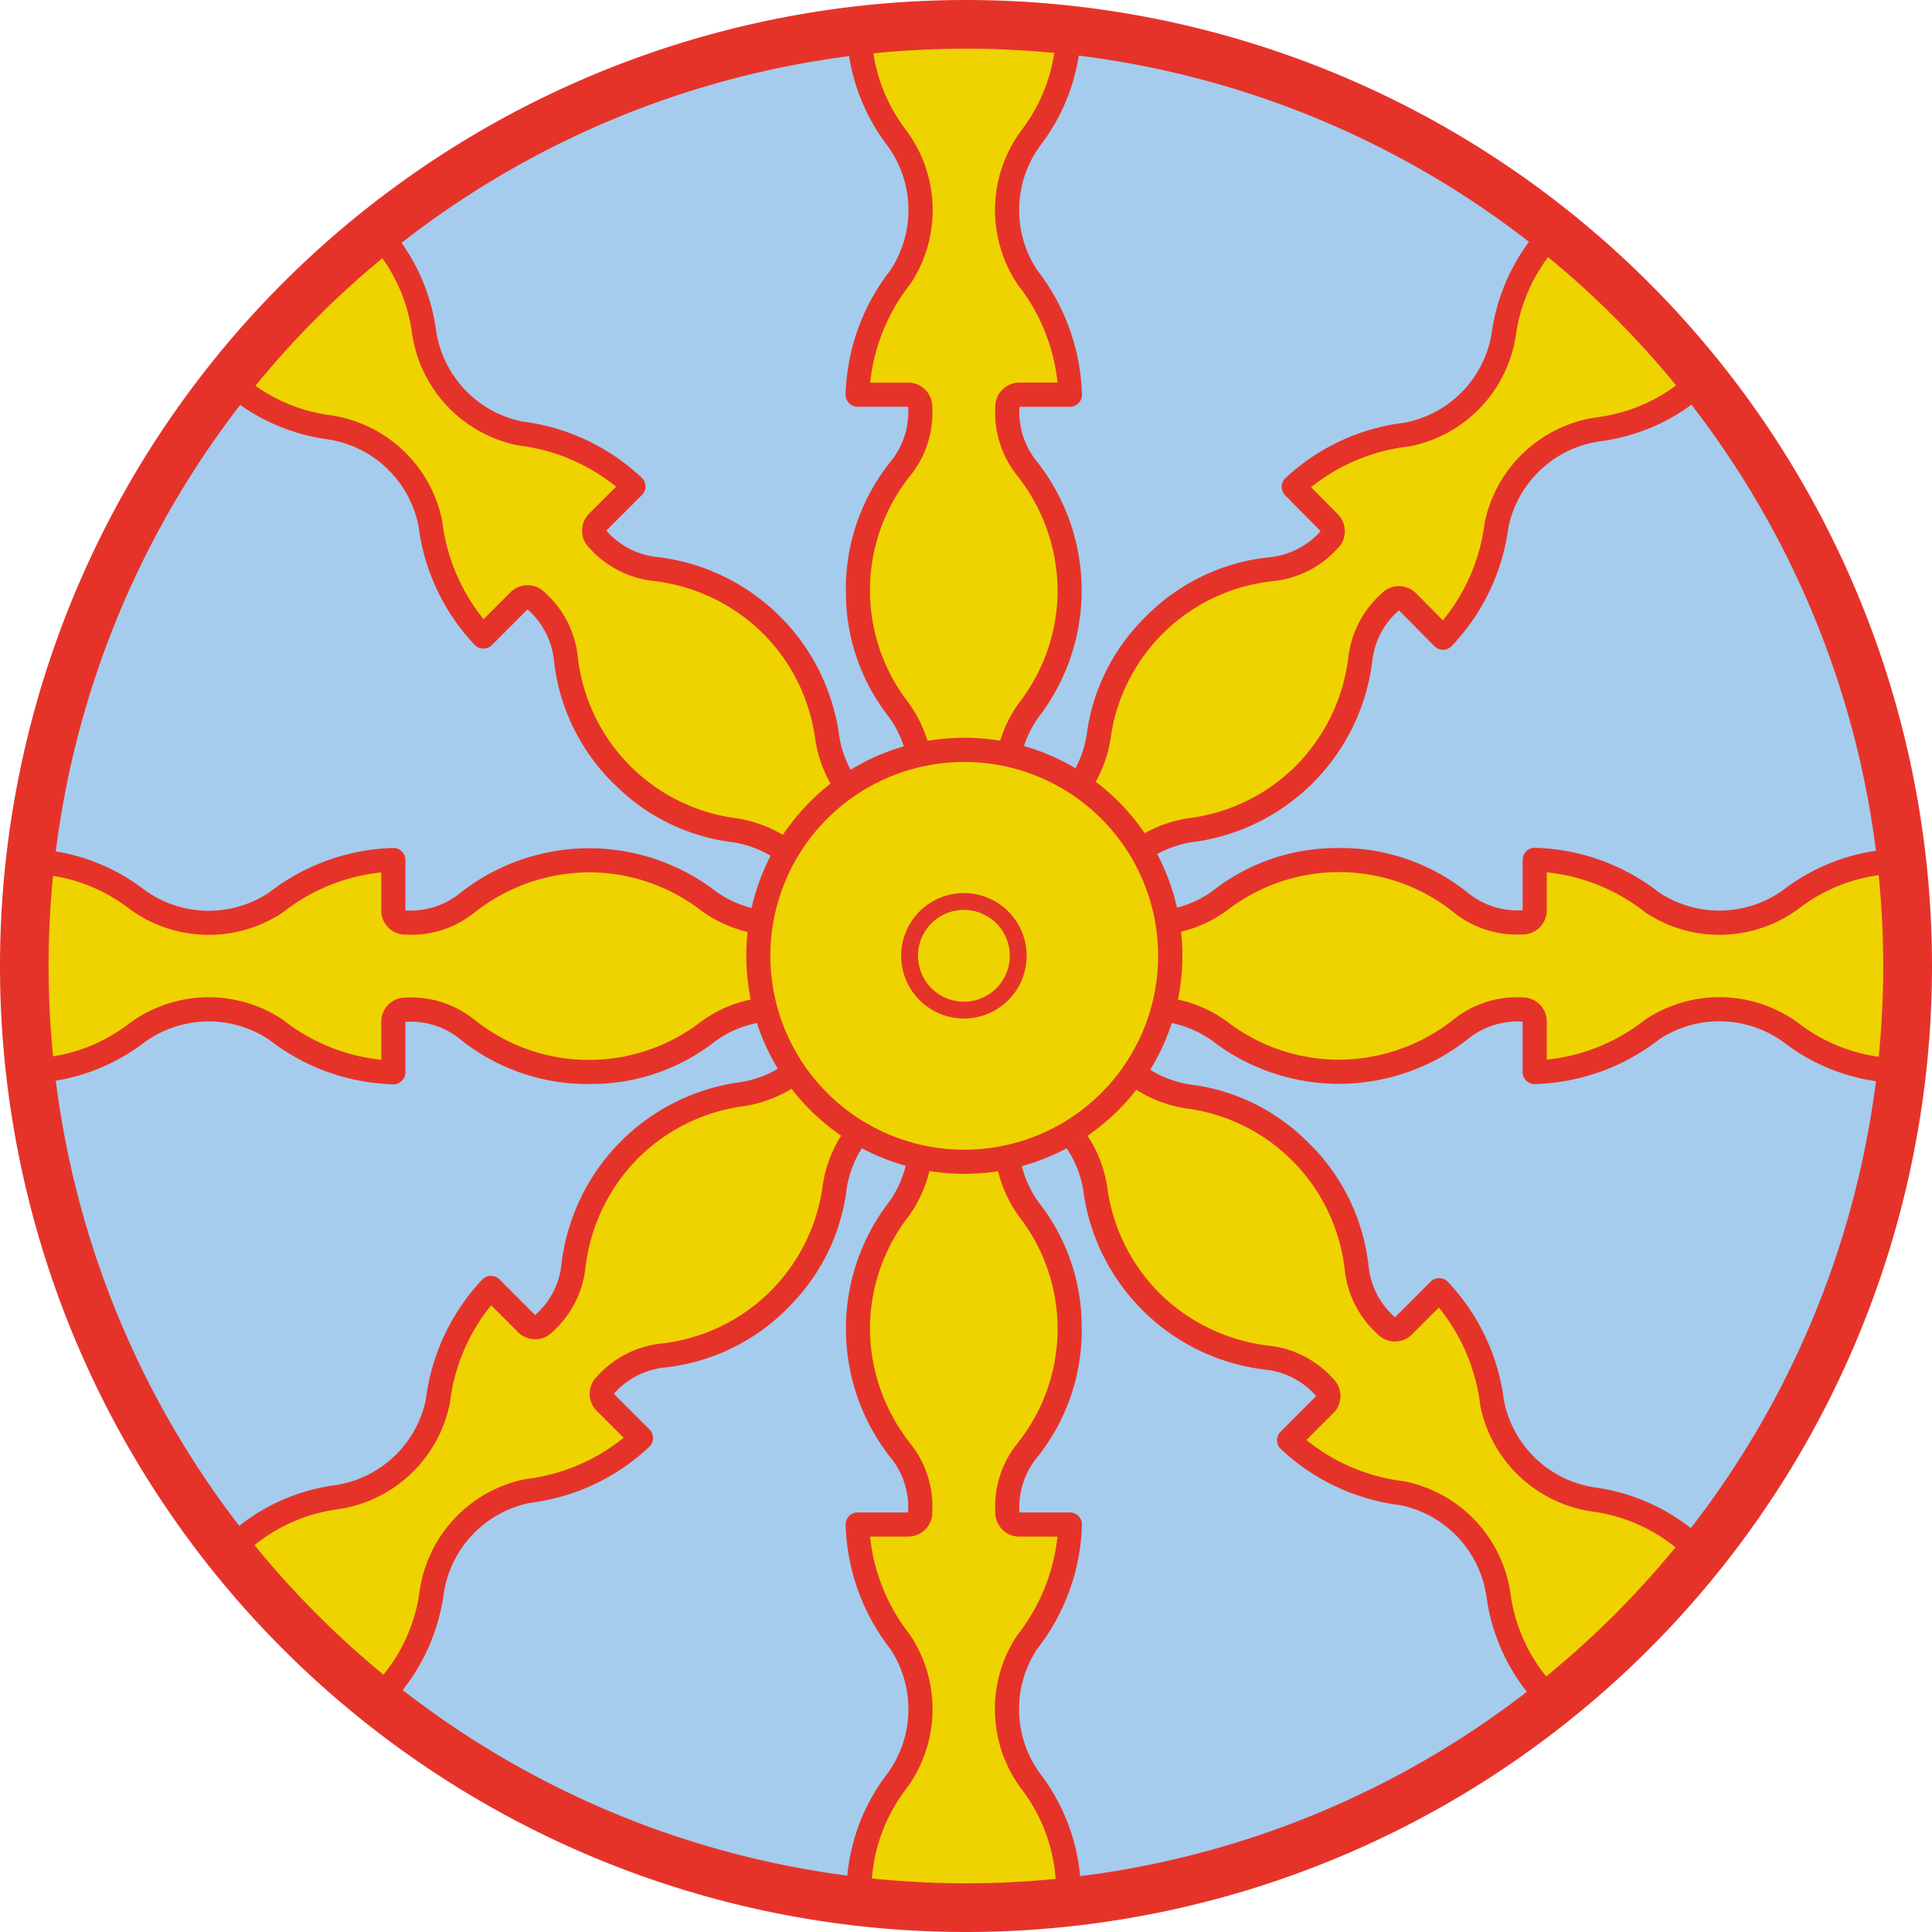
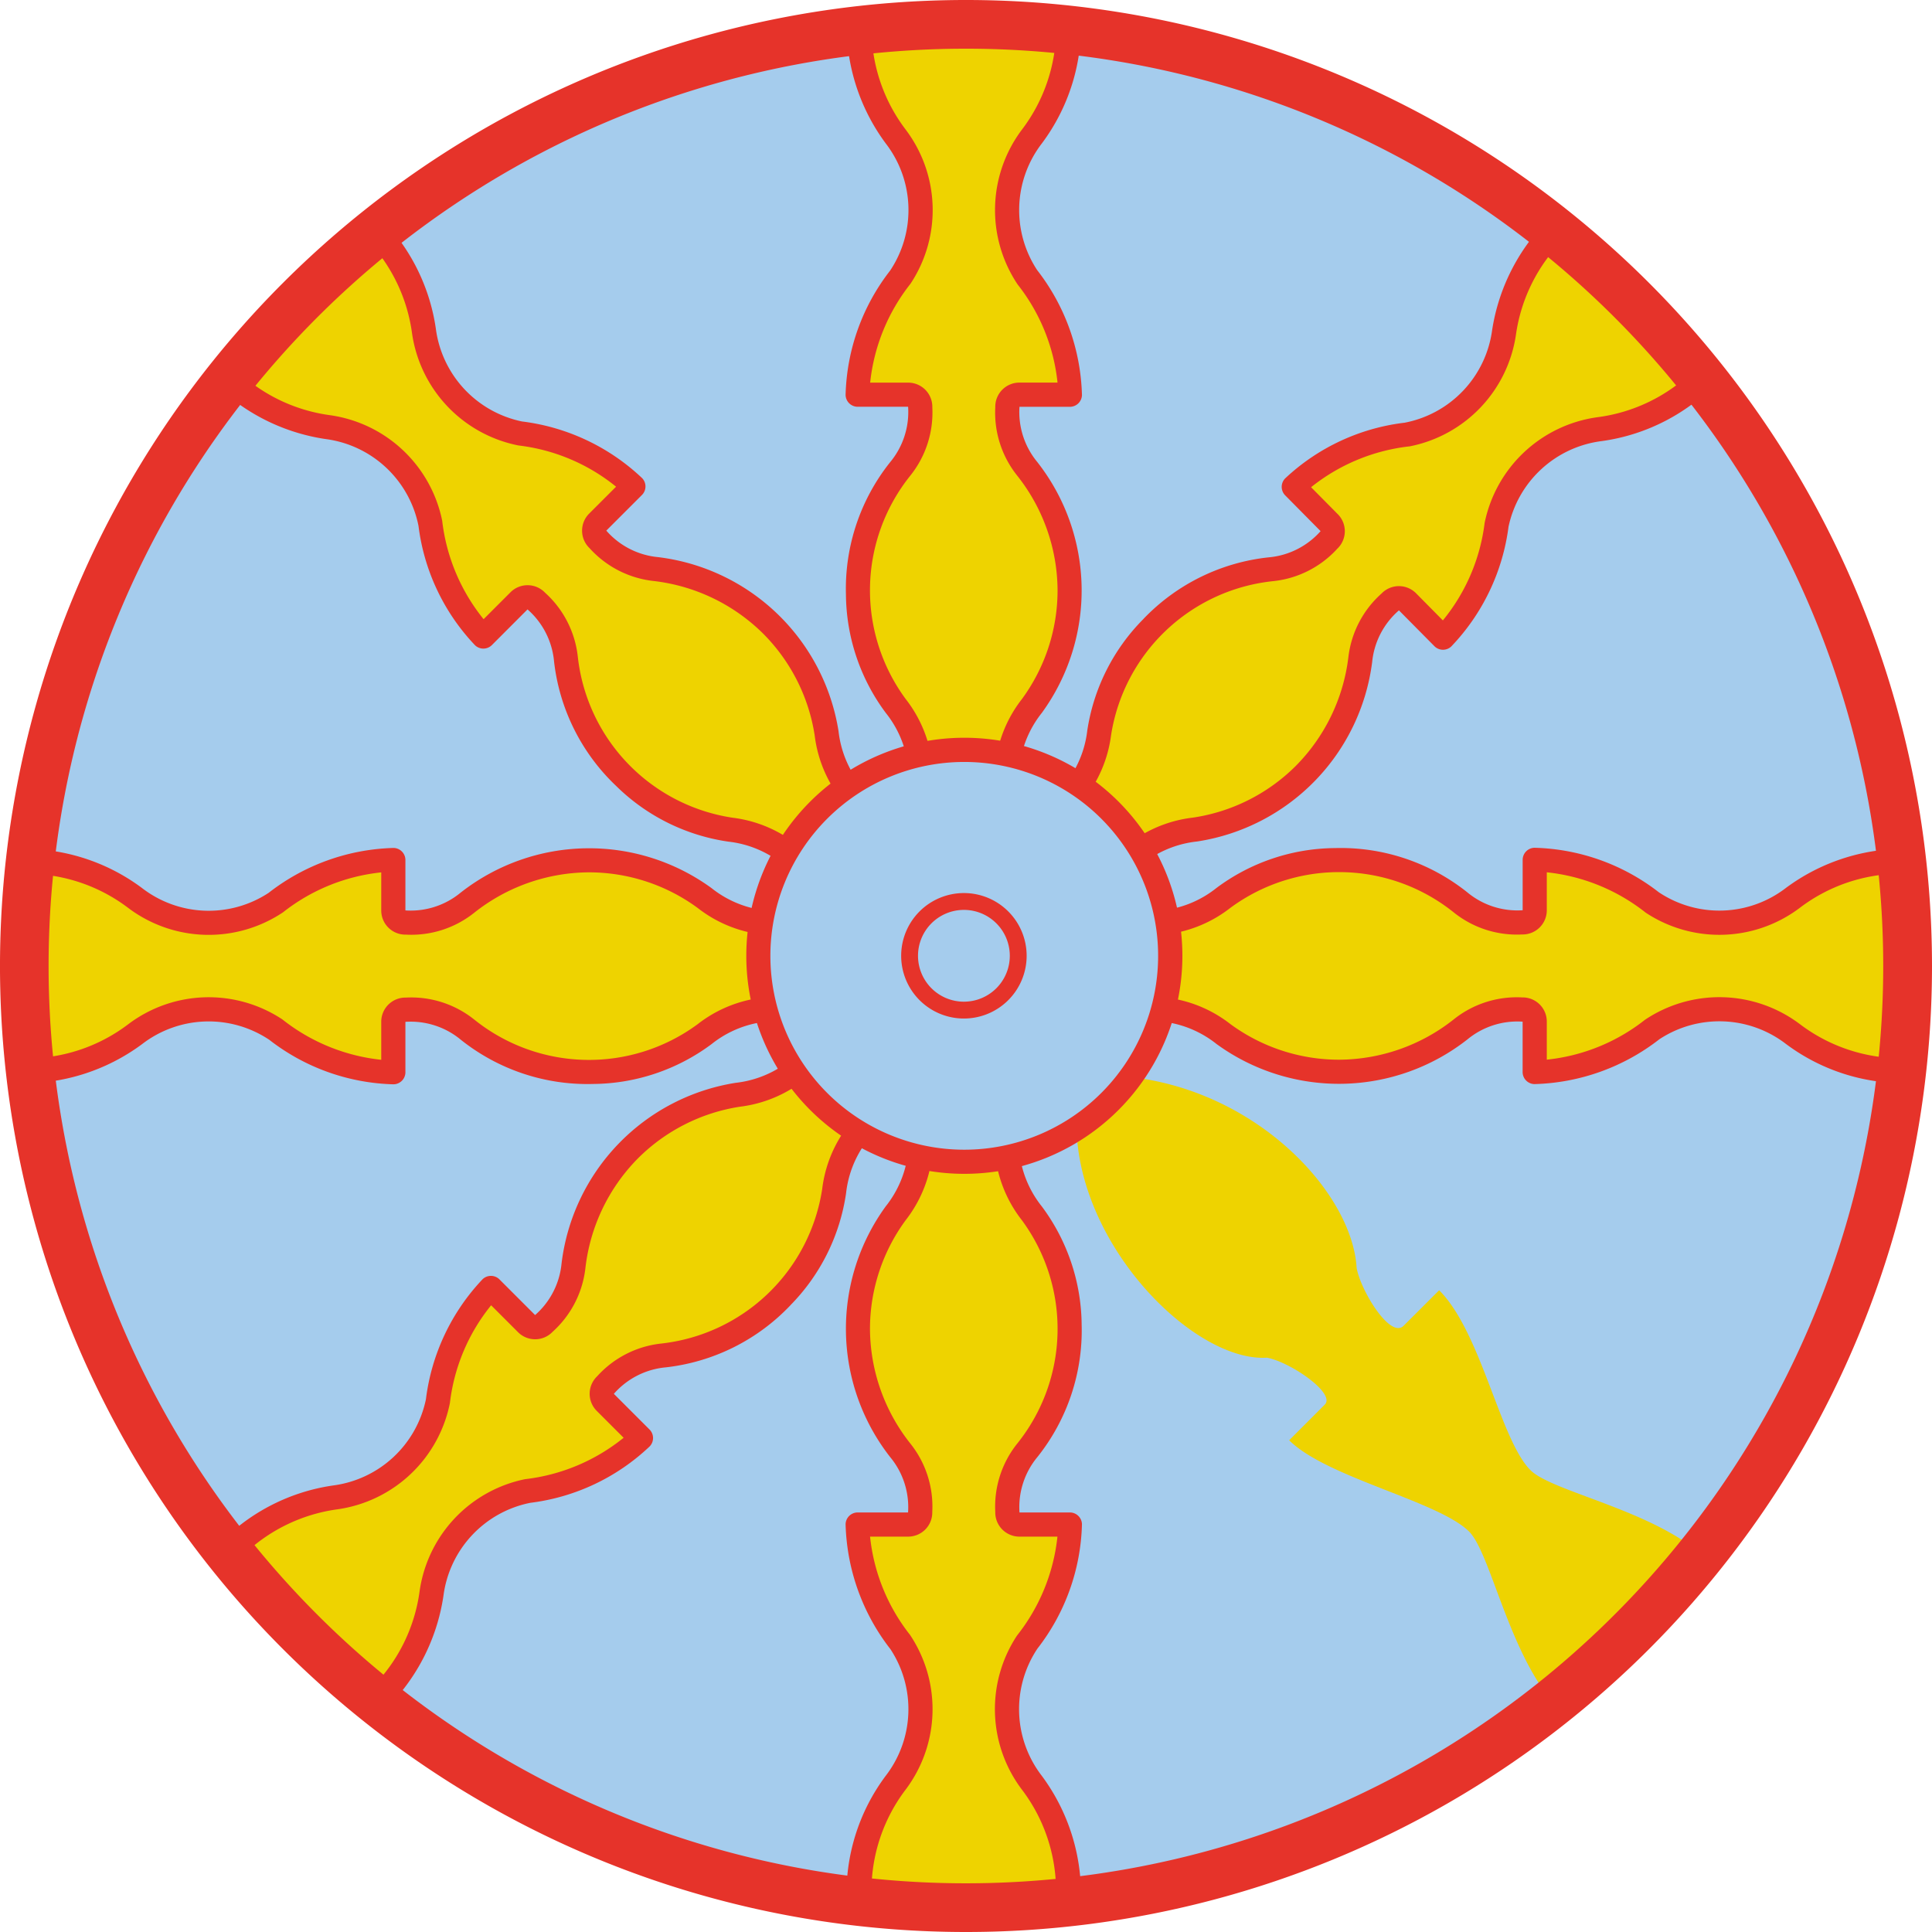
<svg xmlns="http://www.w3.org/2000/svg" id="Livello_1" data-name="Livello 1" viewBox="0 0 44.286 44.286">
  <defs />
  <defs>
    <style>.cls-2{fill:#eed300}.cls-3{fill:#e6332a}</style>
  </defs>
  <path d="M25.88 47.81A21.463 21.463 0 1 0 4.417 26.347 21.487 21.487 0 0 0 25.88 47.81" transform="translate(-3.737 -4.204)" fill="#a5cced" />
  <path class="cls-2" d="M24.796 21.513a9.569 9.569 0 0 1 2.068 0c1.68-2.051 1.604-5.52.418-6.564-.306-.445-.542-1.698-.176-1.698h1.155c0-1.213-1.436-3.407-1.436-4.398 0-.704 1.367-2.676 1.412-4.254h-4.814c.045 1.578 1.412 3.55 1.412 4.254 0 .99-1.436 3.028-1.436 4.398h1.153c.428 0 .13 1.253-.176 1.698-1.109 1.243-1.259 4.28.42 6.564z" transform="translate(-3.737 -4.204)" />
  <path class="cls-3" d="M23.128 17.831a4.598 4.598 0 0 0 .913 2.714 2.41 2.41 0 0 1 .486 1.052 4.643 4.643 0 0 1 .542-.128 2.96 2.96 0 0 0-.57-1.24 4.2 4.2 0 0 1 .105-5.123 2.311 2.311 0 0 0 .504-1.564.554.554 0 0 0-.54-.567h-.885a4.39 4.39 0 0 1 .925-2.267 3.059 3.059 0 0 0-.112-3.535 3.842 3.842 0 0 1-.782-2.297h4.232a3.848 3.848 0 0 1-.785 2.301 3.065 3.065 0 0 0-.098 3.547 4.362 4.362 0 0 1 .915 2.25h-.872a.553.553 0 0 0-.555.55v.02a2.311 2.311 0 0 0 .503 1.563 4.263 4.263 0 0 1 .925 2.63 4.213 4.213 0 0 1-.817 2.491 2.96 2.96 0 0 0-.571 1.241 4.647 4.647 0 0 1 .542.128 2.42 2.42 0 0 1 .486-1.053 4.771 4.771 0 0 0-.107-5.752 1.796 1.796 0 0 1-.406-1.263h1.154a.277.277 0 0 0 .278-.27 4.87 4.87 0 0 0-1.028-2.865 2.503 2.503 0 0 1 .11-2.904 4.517 4.517 0 0 0 .894-2.883c.003-.075-5.37-.075-5.368 0a4.561 4.561 0 0 0 .896 2.887 2.5 2.5 0 0 1 .098 2.914 4.835 4.835 0 0 0-1.02 2.85.277.277 0 0 0 .279.27h1.154a1.799 1.799 0 0 1-.413 1.272 4.654 4.654 0 0 0-1.012 3.03z" transform="translate(-3.737 -4.204)" />
  <path class="cls-2" d="M23.283 30.336a9.567 9.567 0 0 1-1.463-1.463c-2.638.264-5.038 2.77-4.938 4.347-.097.53-.817 1.584-1.076 1.325l-.816-.817c-.858.858-1.394 3.425-2.095 4.126-.497.497-2.858.925-4.006 2.01l3.404 3.403c1.084-1.148 1.512-3.509 2.01-4.006.7-.701 3.156-1.126 4.125-2.095l-.815-.815c-.303-.303.794-.978 1.324-1.076 1.663-.095 3.918-2.137 4.346-4.939z" transform="translate(-3.737 -4.204)" />
  <path class="cls-3" d="M21.858 34.12a4.598 4.598 0 0 0 1.273-2.565 2.41 2.41 0 0 1 .4-1.088 4.647 4.647 0 0 1-.473-.293 2.961 2.961 0 0 0-.474 1.281 4.2 4.2 0 0 1-3.697 3.547 2.311 2.311 0 0 0-1.462.75.554.554 0 0 0-.019.783l.011.011.615.615a4.39 4.39 0 0 1-2.258.949 3.059 3.059 0 0 0-2.42 2.578 3.842 3.842 0 0 1-1.072 2.177L9.29 39.873a3.848 3.848 0 0 1 2.183-1.072 3.065 3.065 0 0 0 2.577-2.438 4.362 4.362 0 0 1 .945-2.239l.616.616a.553.553 0 0 0 .782.003l.013-.013a2.311 2.311 0 0 0 .75-1.46 4.263 4.263 0 0 1 1.205-2.514 4.213 4.213 0 0 1 2.34-1.184 2.96 2.96 0 0 0 1.28-.474 4.644 4.644 0 0 1-.292-.474 2.42 2.42 0 0 1-1.089.401 4.771 4.771 0 0 0-3.991 4.143 1.797 1.797 0 0 1-.606 1.18l-.816-.816a.277.277 0 0 0-.387-.006 4.869 4.869 0 0 0-1.3 2.754 2.503 2.503 0 0 1-2.131 1.975 4.517 4.517 0 0 0-2.67 1.407c-.056.05 3.744 3.85 3.795 3.796a4.561 4.561 0 0 0 1.408-2.676 2.5 2.5 0 0 1 1.992-2.13 4.835 4.835 0 0 0 2.736-1.294.277.277 0 0 0-.006-.388l-.816-.816a1.799 1.799 0 0 1 1.191-.607 4.654 4.654 0 0 0 2.86-1.427z" transform="translate(-3.737 -4.204)" />
  <path class="cls-2" d="M29.896 28.925a9.569 9.569 0 0 1-1.463 1.462c.263 2.639 2.77 5.038 4.346 4.938.53.098 1.584.817 1.325 1.076l-.816.817c.857.858 3.424 1.394 4.125 2.094.498.498.925 2.859 2.01 4.007l3.404-3.404c-1.148-1.085-3.509-1.512-4.007-2.01-.7-.7-1.125-3.156-2.094-4.125l-.816.815c-.302.302-.978-.794-1.076-1.325-.095-1.663-2.137-3.917-4.938-4.345z" transform="translate(-3.737 -4.204)" />
-   <path class="cls-3" d="M33.679 30.35a4.598 4.598 0 0 0-2.565-1.274 2.41 2.41 0 0 1-1.087-.4 4.646 4.646 0 0 1-.293.474 2.96 2.96 0 0 0 1.28.474 4.2 4.2 0 0 1 3.548 3.696 2.311 2.311 0 0 0 .75 1.463.554.554 0 0 0 .783.018l.01-.01.615-.615a4.39 4.39 0 0 1 .95 2.257 3.059 3.059 0 0 0 2.578 2.42 3.842 3.842 0 0 1 2.177 1.072l-2.992 2.992a3.848 3.848 0 0 1-1.072-2.182 3.065 3.065 0 0 0-2.439-2.577 4.362 4.362 0 0 1-2.238-.945l.616-.616a.553.553 0 0 0 .004-.782l-.014-.014a2.31 2.31 0 0 0-1.461-.75 4.263 4.263 0 0 1-2.514-1.205 4.213 4.213 0 0 1-1.184-2.339 2.96 2.96 0 0 0-.473-1.28 4.645 4.645 0 0 1-.475.292 2.42 2.42 0 0 1 .402 1.089 4.77 4.77 0 0 0 4.142 3.99 1.797 1.797 0 0 1 1.18.607l-.815.816a.277.277 0 0 0-.006.387 4.869 4.869 0 0 0 2.754 1.299 2.503 2.503 0 0 1 1.975 2.132 4.517 4.517 0 0 0 1.406 2.67c.051.055 3.851-3.744 3.796-3.795a4.561 4.561 0 0 0-2.675-1.408 2.5 2.5 0 0 1-2.13-1.992 4.835 4.835 0 0 0-1.295-2.736.277.277 0 0 0-.387.005l-.816.816a1.799 1.799 0 0 1-.608-1.19 4.654 4.654 0 0 0-1.427-2.86z" transform="translate(-3.737 -4.204)" />
  <path class="cls-2" d="M30.655 25.312a9.567 9.567 0 0 1 0 2.068c2.051 1.68 5.52 1.604 6.564.418.445-.305 1.698-.542 1.698-.176v1.155c1.213 0 3.407-1.436 4.398-1.436.704 0 2.676 1.367 4.254 1.412v-4.814c-1.578.045-3.55 1.412-4.254 1.412-.99 0-3.028-1.436-4.398-1.436v1.153c0 .428-1.253.13-1.698-.176-1.243-1.109-4.28-1.259-6.564.42z" transform="translate(-3.737 -4.204)" />
  <path class="cls-3" d="M34.338 23.644a4.598 4.598 0 0 0-2.715.913 2.41 2.41 0 0 1-1.052.486 4.647 4.647 0 0 1 .128.542 2.96 2.96 0 0 0 1.24-.57 4.2 4.2 0 0 1 5.123.105 2.31 2.31 0 0 0 1.564.504.554.554 0 0 0 .567-.54v-.885a4.39 4.39 0 0 1 2.267.925 3.059 3.059 0 0 0 3.535-.112 3.842 3.842 0 0 1 2.297-.781v4.231a3.848 3.848 0 0 1-2.301-.785 3.065 3.065 0 0 0-3.546-.098 4.362 4.362 0 0 1-2.252.915v-.871a.553.553 0 0 0-.55-.556h-.02a2.311 2.311 0 0 0-1.562.503 4.263 4.263 0 0 1-2.63.925 4.213 4.213 0 0 1-2.491-.817 2.96 2.96 0 0 0-1.241-.57 4.644 4.644 0 0 1-.128.542 2.42 2.42 0 0 1 1.053.486 4.77 4.77 0 0 0 5.752-.108 1.797 1.797 0 0 1 1.263-.405v1.154a.277.277 0 0 0 .27.277 4.869 4.869 0 0 0 2.865-1.028 2.503 2.503 0 0 1 2.904.11 4.517 4.517 0 0 0 2.883.894c.075.003.075-5.37 0-5.368a4.561 4.561 0 0 0-2.887.896 2.5 2.5 0 0 1-2.914.098 4.835 4.835 0 0 0-2.85-1.019.277.277 0 0 0-.27.278v1.154a1.799 1.799 0 0 1-1.272-.413 4.654 4.654 0 0 0-3.03-1.012z" transform="translate(-3.737 -4.204)" />
  <path class="cls-2" d="M21.015 27.383a9.569 9.569 0 0 1 0-2.068c-2.051-1.68-5.52-1.604-6.565-.418-.444.306-1.697.542-1.697.176v-1.155c-1.213 0-3.407 1.436-4.399 1.436-.703 0-2.675-1.367-4.254-1.412v4.814c1.579-.045 3.55-1.412 4.254-1.412.992 0 3.029 1.436 4.399 1.436v-1.153c0-.428 1.253-.13 1.697.176 1.244 1.109 4.281 1.259 6.565-.42z" transform="translate(-3.737 -4.204)" />
  <path class="cls-3" d="M17.332 29.051a4.598 4.598 0 0 0 2.715-.913 2.41 2.41 0 0 1 1.052-.486 4.647 4.647 0 0 1-.128-.542 2.96 2.96 0 0 0-1.241.57 4.2 4.2 0 0 1-5.122-.105 2.311 2.311 0 0 0-1.564-.504.554.554 0 0 0-.568.54v.886a4.39 4.39 0 0 1-2.267-.926 3.059 3.059 0 0 0-3.534.112 3.842 3.842 0 0 1-2.298.782v-4.232a3.848 3.848 0 0 1 2.302.785 3.065 3.065 0 0 0 3.546.098 4.362 4.362 0 0 1 2.251-.915v.872a.553.553 0 0 0 .55.555h.02a2.311 2.311 0 0 0 1.563-.503 4.263 4.263 0 0 1 2.63-.925 4.213 4.213 0 0 1 2.491.817 2.96 2.96 0 0 0 1.24.571 4.644 4.644 0 0 1 .13-.542 2.42 2.42 0 0 1-1.055-.486 4.77 4.77 0 0 0-5.751.107 1.797 1.797 0 0 1-1.264.406v-1.154a.277.277 0 0 0-.269-.278 4.869 4.869 0 0 0-2.866 1.029 2.503 2.503 0 0 1-2.904-.111 4.517 4.517 0 0 0-2.883-.894c-.075-.003-.075 5.37 0 5.368a4.56 4.56 0 0 0 2.887-.896 2.5 2.5 0 0 1 2.915-.098 4.835 4.835 0 0 0 2.85 1.02.277.277 0 0 0 .27-.278v-1.154a1.799 1.799 0 0 1 1.272.412 4.654 4.654 0 0 0 3.03 1.012z" transform="translate(-3.737 -4.204)" />
  <path class="cls-2" d="M21.648 23.647a9.567 9.567 0 0 1 1.463-1.463c-.264-2.638-2.77-5.037-4.348-4.937-.53-.098-1.584-.817-1.325-1.076l.817-.816c-.858-.858-3.425-1.394-4.126-2.094-.498-.498-.926-2.859-2.01-4.007l-3.404 3.405c1.148 1.084 3.51 1.511 4.007 2.009.7.7 1.126 3.156 2.095 4.125l.816-.815c.302-.303.978.794 1.076 1.324.095 1.663 2.137 3.917 4.94 4.345z" transform="translate(-3.737 -4.204)" />
  <path class="cls-3" d="M17.864 22.223a4.598 4.598 0 0 0 2.566 1.273 2.41 2.41 0 0 1 1.087.4 4.646 4.646 0 0 1 .293-.474 2.96 2.96 0 0 0-1.281-.474 4.2 4.2 0 0 1-3.548-3.696 2.311 2.311 0 0 0-.75-1.462.554.554 0 0 0-.783-.019l-.011.011-.615.615a4.39 4.39 0 0 1-.949-2.257 3.059 3.059 0 0 0-2.579-2.42 3.842 3.842 0 0 1-2.177-1.071l2.992-2.993a3.848 3.848 0 0 1 1.072 2.182 3.065 3.065 0 0 0 2.44 2.577 4.362 4.362 0 0 1 2.238.945l-.616.616a.553.553 0 0 0-.003.782l.013.013a2.311 2.311 0 0 0 1.46.75 4.263 4.263 0 0 1 2.515 1.205 4.213 4.213 0 0 1 1.184 2.339 2.96 2.96 0 0 0 .474 1.28 4.645 4.645 0 0 1 .474-.292 2.42 2.42 0 0 1-.402-1.089 4.77 4.77 0 0 0-4.143-3.99 1.796 1.796 0 0 1-1.18-.607l.816-.816a.276.276 0 0 0 .006-.386 4.87 4.87 0 0 0-2.754-1.3 2.503 2.503 0 0 1-1.976-2.13 4.517 4.517 0 0 0-1.407-2.671c-.051-.055-3.85 3.745-3.795 3.796a4.561 4.561 0 0 0 2.675 1.408 2.5 2.5 0 0 1 2.13 1.991 4.835 4.835 0 0 0 1.296 2.736.277.277 0 0 0 .387-.005l.816-.817a1.799 1.799 0 0 1 .608 1.191 4.654 4.654 0 0 0 1.427 2.859z" transform="translate(-3.737 -4.204)" />
  <path class="cls-2" d="M28.502 22.167a9.569 9.569 0 0 1 1.454 1.471c2.64-.249 5.053-2.742 4.962-4.319.1-.53.826-1.58 1.083-1.319l.812.821c.863-.853 1.413-3.417 2.118-4.114.5-.495 2.863-.91 4.017-1.988l-3.385-3.422c-1.091 1.142-1.531 3.5-2.032 3.995-.704.697-3.163 1.109-4.137 2.072l.811.82c.3.304-.8.974-1.33 1.069-1.664.086-3.93 2.115-4.373 4.914z" transform="translate(-3.737 -4.204)" />
  <path class="cls-3" d="M29.948 18.392a4.598 4.598 0 0 0-1.288 2.558 2.41 2.41 0 0 1-.406 1.085 4.651 4.651 0 0 1 .472.296 2.961 2.961 0 0 0 .48-1.279 4.2 4.2 0 0 1 3.717-3.527 2.311 2.311 0 0 0 1.466-.741.554.554 0 0 0 .024-.783l-.011-.011-.612-.618a4.39 4.39 0 0 1 2.263-.937 3.059 3.059 0 0 0 2.434-2.565 3.842 3.842 0 0 1 1.084-2.171l2.975 3.008a3.848 3.848 0 0 1-2.188 1.06 3.065 3.065 0 0 0-2.59 2.425 4.362 4.362 0 0 1-.957 2.233l-.613-.62a.553.553 0 0 0-.782-.007l-.014.014a2.311 2.311 0 0 0-.757 1.456 4.263 4.263 0 0 1-1.22 2.507 4.213 4.213 0 0 1-2.345 1.171 2.961 2.961 0 0 0-1.284.467 4.643 4.643 0 0 1 .29.476 2.42 2.42 0 0 1 1.091-.396 4.77 4.77 0 0 0 4.014-4.12 1.797 1.797 0 0 1 .613-1.178l.812.82a.277.277 0 0 0 .386.009 4.869 4.869 0 0 0 1.314-2.746 2.503 2.503 0 0 1 2.143-1.964 4.517 4.517 0 0 0 2.678-1.392c.056-.05-3.723-3.871-3.775-3.816a4.561 4.561 0 0 0-1.422 2.667 2.5 2.5 0 0 1-2.003 2.12 4.835 4.835 0 0 0-2.743 1.279.277.277 0 0 0 .003.387l.811.82a1.799 1.799 0 0 1-1.194.601 4.654 4.654 0 0 0-2.867 1.412z" transform="translate(-3.737 -4.204)" />
  <path class="cls-2" d="M26.863 30.888a9.566 9.566 0 0 1-2.069 0c-1.679 2.052-1.604 5.52-.418 6.565.306.444.542 1.697.176 1.697h-1.154c0 1.213 1.437 3.408 1.437 4.399 0 .703-1.368 2.675-1.412 4.254h4.813c-.044-1.579-1.412-3.55-1.412-4.254 0-.991 1.437-3.029 1.437-4.399h-1.154c-.427 0-.13-1.253.176-1.697 1.11-1.243 1.26-4.281-.42-6.565z" transform="translate(-3.737 -4.204)" />
  <path class="cls-3" d="M28.531 34.571a4.598 4.598 0 0 0-.914-2.714 2.41 2.41 0 0 1-.485-1.052 4.643 4.643 0 0 1-.543.128 2.961 2.961 0 0 0 .571 1.24 4.2 4.2 0 0 1-.106 5.122 2.311 2.311 0 0 0-.503 1.565.554.554 0 0 0 .54.567h.885a4.39 4.39 0 0 1-.926 2.267 3.059 3.059 0 0 0 .113 3.534 3.842 3.842 0 0 1 .781 2.298h-4.231a3.848 3.848 0 0 1 .785-2.302 3.065 3.065 0 0 0 .098-3.546 4.362 4.362 0 0 1-.915-2.251h.871a.553.553 0 0 0 .555-.55v-.02a2.311 2.311 0 0 0-.502-1.563 4.263 4.263 0 0 1-.926-2.63 4.213 4.213 0 0 1 .818-2.49 2.96 2.96 0 0 0 .57-1.242 4.65 4.65 0 0 1-.542-.128 2.42 2.42 0 0 1-.486 1.054 4.771 4.771 0 0 0 .107 5.751 1.796 1.796 0 0 1 .406 1.264h-1.154a.277.277 0 0 0-.278.269 4.869 4.869 0 0 0 1.029 2.866 2.503 2.503 0 0 1-.111 2.904 4.517 4.517 0 0 0-.894 2.883c-.002.075 5.371.075 5.369 0a4.561 4.561 0 0 0-.897-2.887 2.5 2.5 0 0 1-.098-2.915 4.835 4.835 0 0 0 1.02-2.85.277.277 0 0 0-.278-.27h-1.154a1.799 1.799 0 0 1 .412-1.272 4.654 4.654 0 0 0 1.013-3.03z" transform="translate(-3.737 -4.204)" />
-   <path class="cls-2" d="M25.829 21.392a4.721 4.721 0 1 0 4.732 4.722 4.721 4.721 0 0 0-4.732-4.722" transform="translate(-3.737 -4.204)" />
  <path class="cls-3" d="M25.83 31.111a4.998 4.998 0 1 1 5.01-4.998 4.998 4.998 0 0 1-5.01 4.998zm0-9.441a4.444 4.444 0 1 0 4.454 4.443 4.444 4.444 0 0 0-4.454-4.443z" transform="translate(-3.737 -4.204)" />
  <path class="cls-3" d="M25.83 27.551a1.438 1.438 0 1 1 1.44-1.438 1.438 1.438 0 0 1-1.44 1.438zm0-2.49a1.052 1.052 0 1 0 1.054 1.052 1.052 1.052 0 0 0-1.054-1.052z" transform="translate(-3.737 -4.204)" />
  <path class="cls-3" d="M25.83 48.49a22.143 22.143 0 1 1 22.193-22.144A22.143 22.143 0 0 1 25.83 48.49zm0-43.17a21.027 21.027 0 1 0 21.075 21.026A21.027 21.027 0 0 0 25.83 5.32z" transform="translate(-3.737 -4.204)" />
</svg>